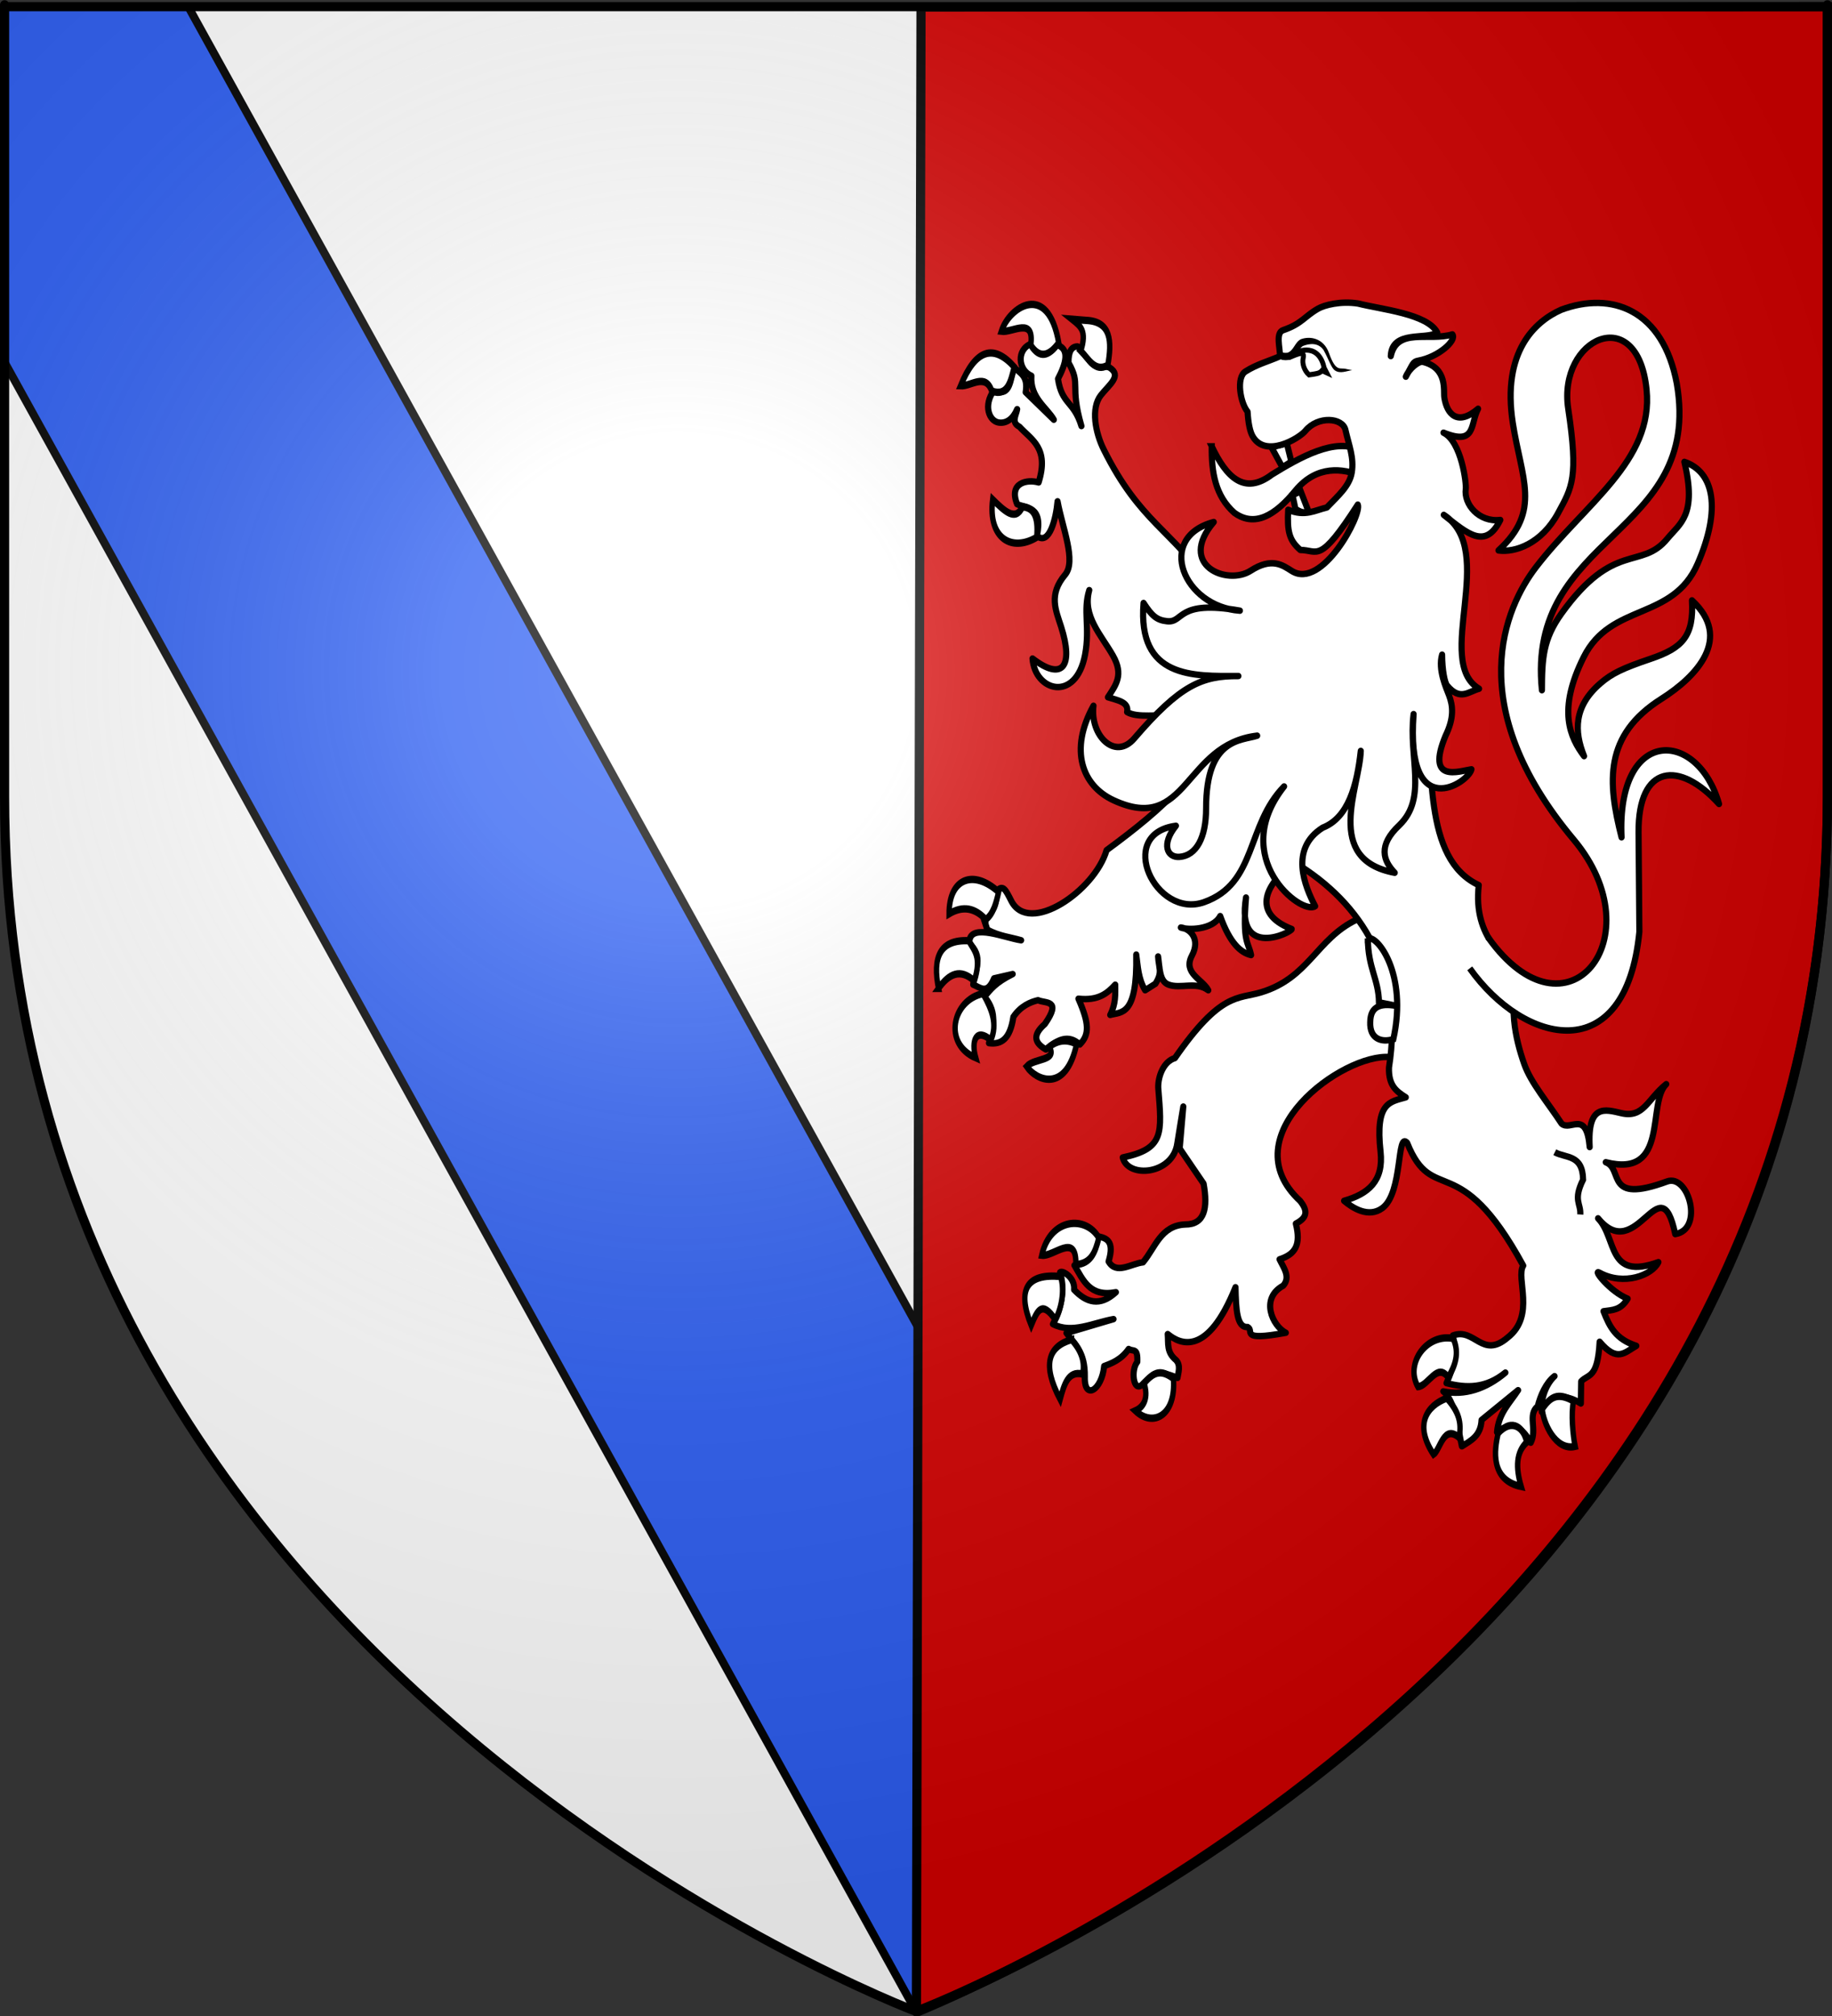
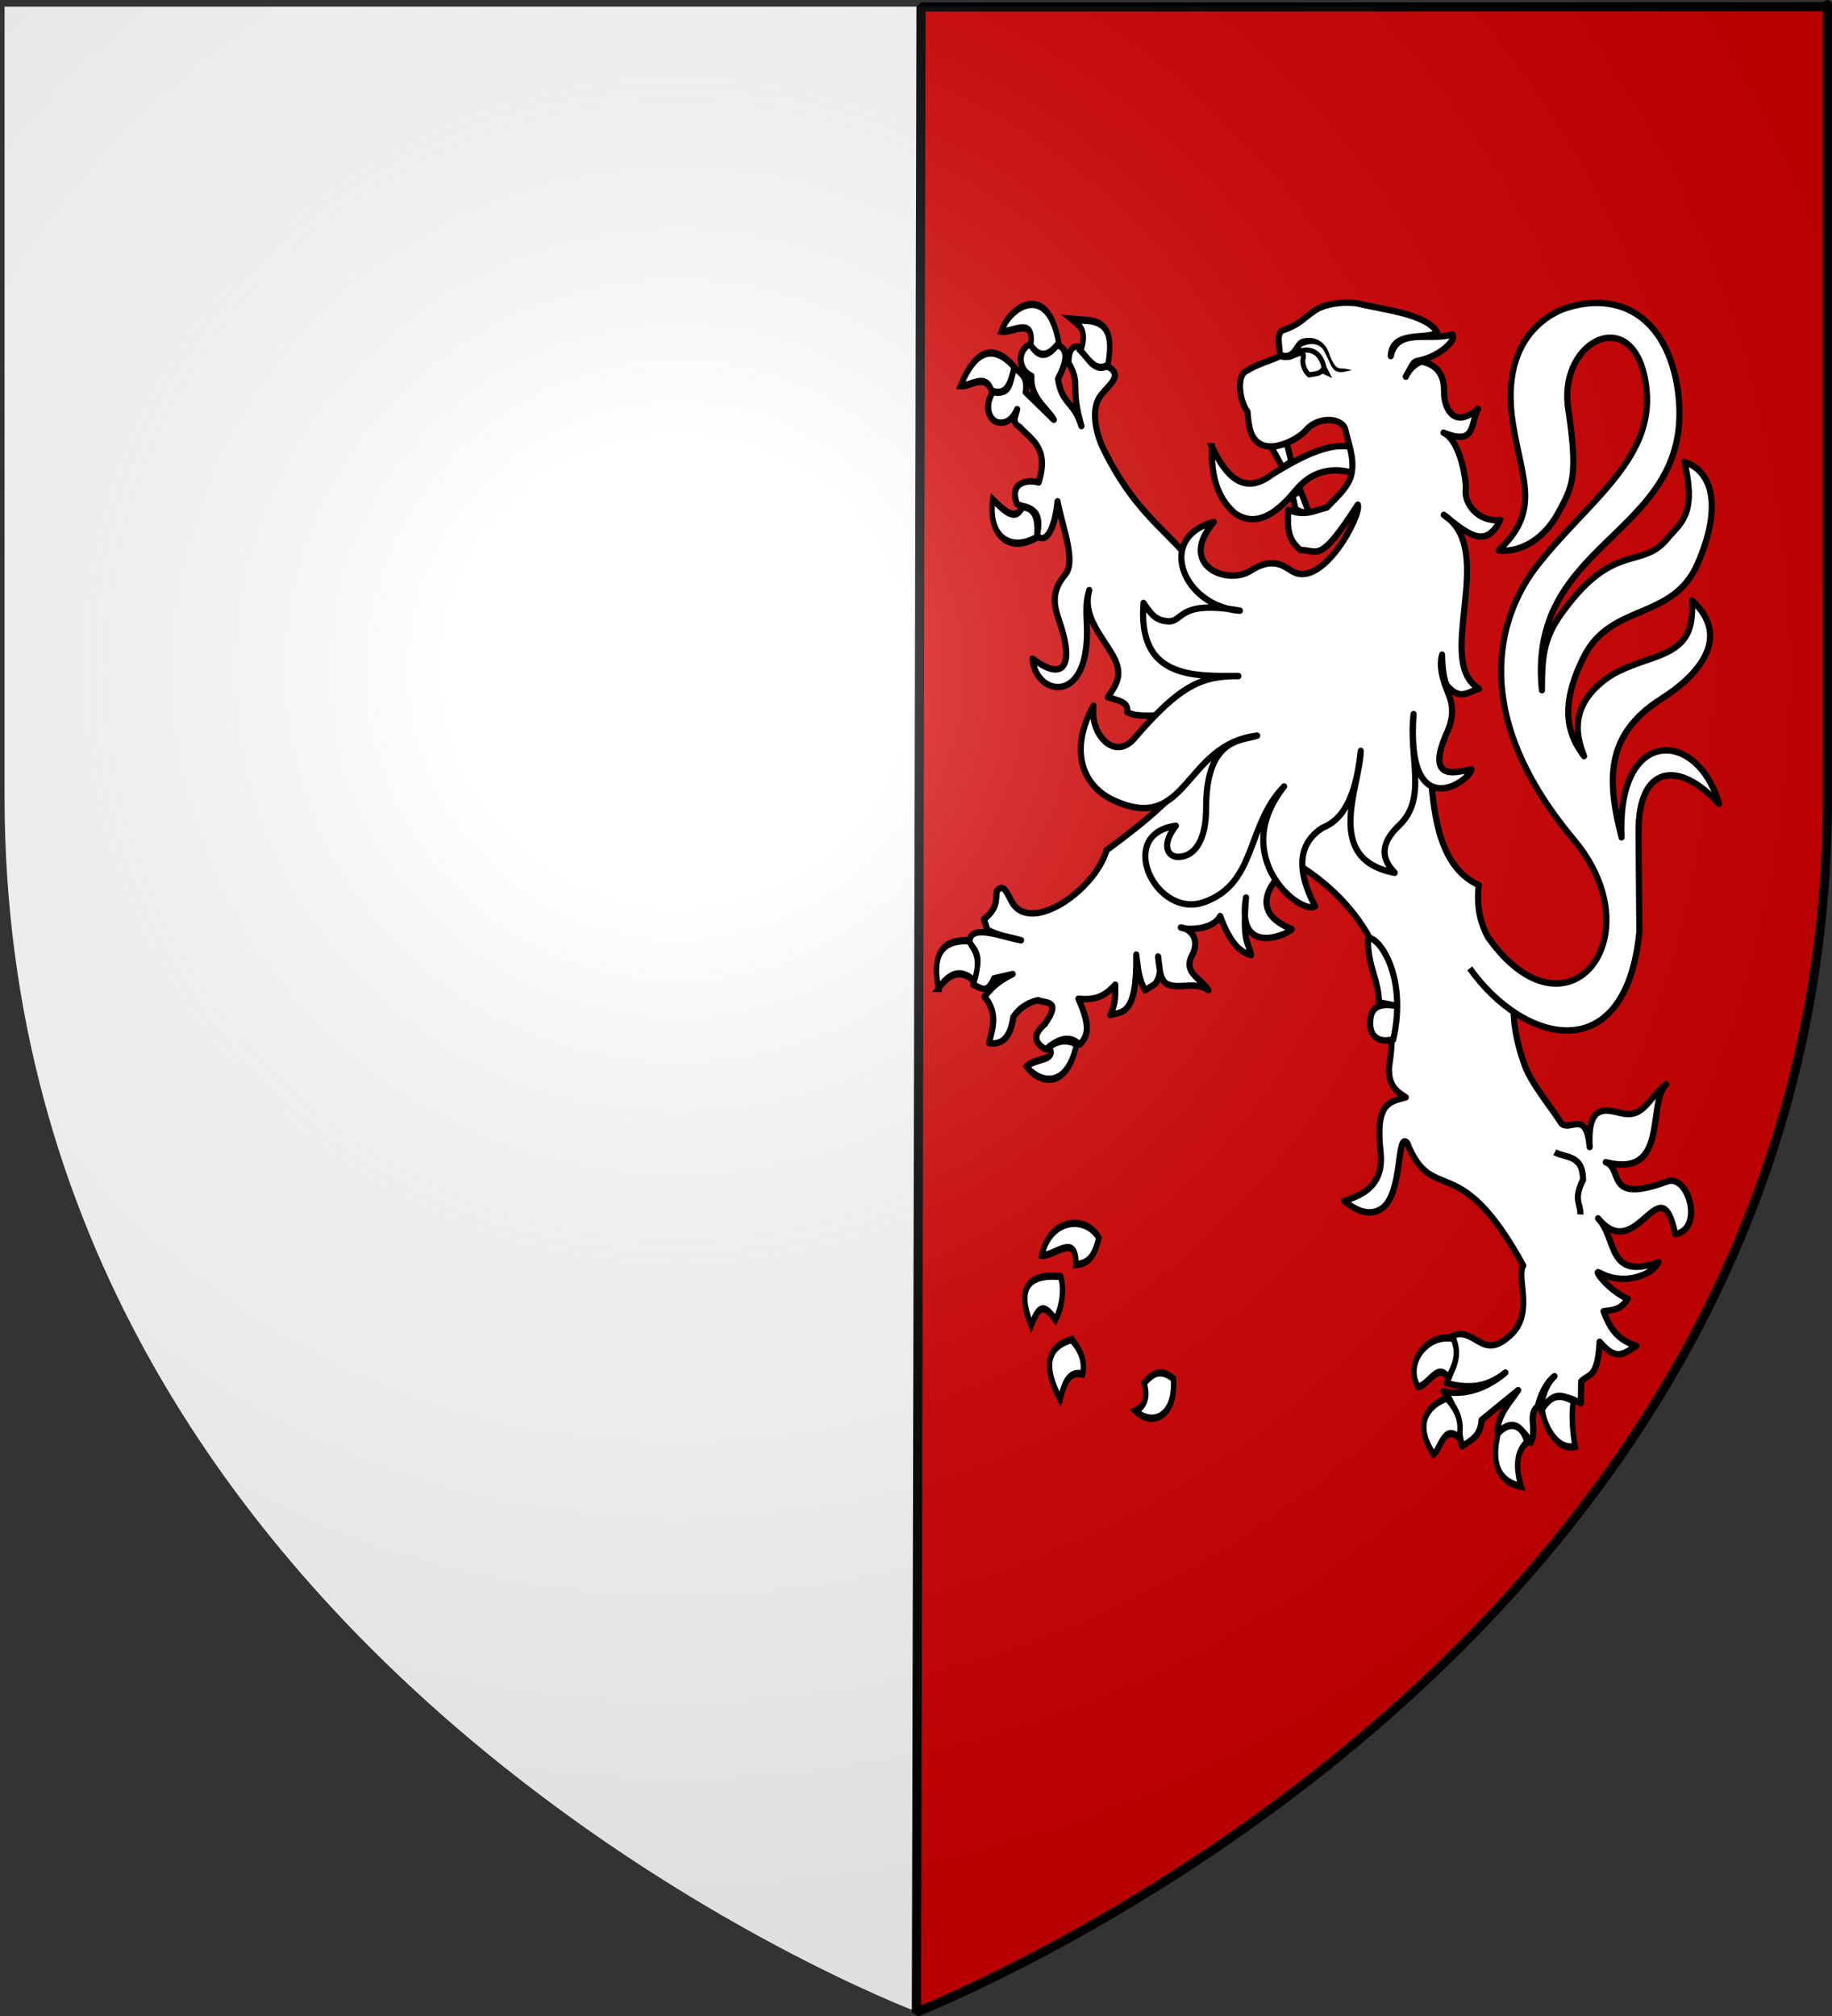
<svg xmlns="http://www.w3.org/2000/svg" xmlns:ns1="http://sodipodi.sourceforge.net/DTD/sodipodi-0.dtd" xmlns:ns2="http://www.inkscape.org/namespaces/inkscape" xmlns:xlink="http://www.w3.org/1999/xlink" version="1.0" width="600" height="660" id="svg2" ns1:docname="Arms of Gaillard II de Durfort.svg" ns2:version="0.92.2 (5c3e80d, 2017-08-06)">
  <rect width="100%" height="100%" fill="#333333" stroke="none" />
  <ns1:namedview pagecolor="#ffffff" bordercolor="#666666" borderopacity="1" objecttolerance="10" gridtolerance="10" guidetolerance="10" ns2:pageopacity="0" ns2:pageshadow="2" ns2:window-width="1280" ns2:window-height="961" id="namedview11500" showgrid="false" ns2:zoom="1.1575758" ns2:cx="300" ns2:cy="330" ns2:window-x="-8" ns2:window-y="-8" ns2:window-maximized="1" ns2:current-layer="svg2" />
  <defs id="defs6">
    <linearGradient id="linearGradient2893">
      <stop style="stop-color:#ffffff;stop-opacity:0.314" offset="0" id="stop2895" />
      <stop style="stop-color:#ffffff;stop-opacity:0.251" offset="0.19" id="stop2897" />
      <stop style="stop-color:#6b6b6b;stop-opacity:0.125" offset="0.6" id="stop2901" />
      <stop style="stop-color:#000000;stop-opacity:0.125" offset="1" id="stop2899" />
    </linearGradient>
    <radialGradient cx="221.445" cy="226.331" r="300" fx="221.445" fy="226.331" id="radialGradient3163" xlink:href="#linearGradient2893" gradientUnits="userSpaceOnUse" gradientTransform="matrix(1.353,0,0,1.349,-77.629,-85.747)" />
  </defs>
  <g style="display:inline" id="layer3">
    <path d="m 300,658.5 c 0,0 298.5,-112.32 298.5,-397.772 0,-285.452 0,-258.552 0,-258.552 H 1.5 V 260.728 C 1.5,546.18 300,658.5 300,658.5 Z" style="fill:#ffffff;fill-opacity:1;fill-rule:evenodd;stroke:none;stroke-width:1px;stroke-linecap:butt;stroke-linejoin:miter;stroke-opacity:1" id="path2855" ns2:connector-curvature="0" />
-     <path d="M 1.542,118.669 300,658.5 c 20.457,-33.204 40.483,-73.968 56.568,-122.897 L 61.719,2.301 H 1.542 Z" style="opacity:1;fill:#2b5df2;fill-opacity:1;fill-rule:evenodd;stroke:#000000;stroke-width:2.633;stroke-linecap:butt;stroke-linejoin:miter;stroke-miterlimit:4;stroke-dasharray:none;stroke-opacity:1" id="path1970" ns2:connector-curvature="0" />
    <path d="m 300.135,658.782 c 33.867,-13.998 298.365,-130.937 298.365,-398.054 0,-285.452 0,-258.552 0,-258.552 l -296.855,0.13 z" style="display:inline;fill:#d40000;fill-opacity:1;fill-rule:evenodd;stroke:#000000;stroke-width:3;stroke-linecap:butt;stroke-linejoin:bevel;stroke-miterlimit:4;stroke-dasharray:none;stroke-opacity:1" id="path2225" ns2:connector-curvature="0" />
  </g>
  <g id="layer4" />
  <g id="layer2">
    <path d="m 300,658.5 c 0,0 298.5,-112.32 298.5,-397.772 0,-285.452 0,-258.552 0,-258.552 H 1.5 V 260.728 C 1.5,546.18 300,658.5 300,658.5 Z" style="opacity:1;fill:url(#radialGradient3163);fill-opacity:1;fill-rule:evenodd;stroke:none;stroke-width:1px;stroke-linecap:butt;stroke-linejoin:miter;stroke-opacity:1" id="path2875" ns2:connector-curvature="0" />
  </g>
  <g id="layer1">
-     <path d="M 300,658.5 C 300,658.5 1.5,546.18 1.5,260.728 C 1.5,-24.723 1.5,2.176 1.5,2.176 L 598.5,2.176 L 598.5,260.728 C 598.5,546.18 300,658.5 300,658.5 z " style="opacity:1;fill:none;fill-opacity:1;fill-rule:evenodd;stroke:#000000;stroke-width:3;stroke-linecap:butt;stroke-linejoin:miter;stroke-miterlimit:4;stroke-dasharray:none;stroke-opacity:1" id="path1411" />
-   </g>
+     </g>
  <g id="g14147" transform="matrix(0.952,0,0,0.998,20.475,26.903)" style="fill:#ffffff;fill-opacity:1">
    <path ns2:connector-curvature="0" style="display:inline;fill:#ffffff;fill-opacity:1;stroke:#000000;stroke-width:2.113;stroke-miterlimit:4;stroke-dasharray:none;stroke-opacity:1" d="m 395.36,119.464 c -0.127,8.43 1.205,16.239 7.793,21.811 6.907,4.764 13.949,0.997 21.037,-7.34 7.492,-8.575 16.503,-7.07 22.194,-4.944 0.937,-3.965 -0.213,-5.576 0.042,-8.231 -8.506,-4.375 -20.892,2.415 -30.32,7.926 -9.44,6.826 -15.626,1.106 -20.747,-9.222 z" id="path5515" ns1:nodetypes="ccccccc" />
-     <path ns2:connector-curvature="0" ns1:nodetypes="cscccsccccccccccccccccccccccccccccccccc" id="path5517" d="m 445.218,274.712 c -13.908,6.357 -16.362,19.112 -32.913,23.856 -8.007,2.295 -13.834,-0.153 -29.621,21.569 -3.977,1.117 -5.87,6.198 -5.724,9.771 1.261,15.022 2.108,19.953 -12.22,22.826 1.746,6.931 17.23,5.713 18.762,-4.581 0.24,-1.609 2.077,-12.119 2.077,-12.119 l -1.255,13.753 8.233,11.527 c 1.497,7.951 0.441,13.431 -6.308,13.399 -8.446,0.326 -10.31,7.624 -14.536,12.418 -4.058,0.411 -9.215,4.156 -11.839,-0.277 2.177,-6.862 -0.889,-7.659 -3.52,-8.22 -0.784,4.159 -3.83,7.164 -8.228,9.477 3.002,4.855 5.281,10.499 14.262,8.823 -5.522,4.843 -10.198,3.404 -14.385,-0.815 0.398,-4.055 -4.03,-6.446 -4.814,-5.721 1.897,6.385 0.258,11.833 -2.468,16.993 6.548,3.271 13.828,-0.437 20.845,-1.634 l -16.182,4.575 c 2.779,3.718 6.447,6.025 6.308,14.379 -0.222,7.869 5.877,4.376 6.654,-3.55 2.447,-0.851 5.829,-2.028 8.431,-5.6 1.664,0.997 3.156,-0.604 2.971,4.248 -2.297,2.614 -1.348,10.148 1.696,7.433 4.64,-4.768 6.98,-4.179 12.134,-2.204 0.266,-1.743 1.205,-4.101 -0.508,-5.844 -3.341,-2.659 -2.559,-5.272 -2.854,-8.535 4.205,3.33 13.649,7.629 23.313,-15.359 0.185,7.272 0.449,13.312 4.147,13.049 2.586,1.205 -3.259,4.765 13.166,1.888 -4.6,-2.239 -8.959,-11.275 -0.862,-15.469 2.543,-2.873 0.147,-5.746 -1.295,-8.619 5.499,-1.69 7.416,-4.803 5.602,-11.72 3.619,-1.801 4.445,-3.891 1.488,-7.433 -24.255,-21.412 14.728,-48.586 30.962,-47.186 l 13.714,-10.457 -8.777,-35.621 z" style="display:inline;fill:#ffffff;fill-opacity:1;stroke:#000000;stroke-width:2.113;stroke-linejoin:round;stroke-miterlimit:4;stroke-dasharray:none;stroke-opacity:1" />
    <path ns2:connector-curvature="0" ns1:nodetypes="ccccccsccccccsscscscccccscccccccccccccccccccccccscsccccccccscscccccccccccccccccccccscccscccccsccccsscccccccc" id="path5519" d="m 333.292,85.779 c -5.205,1.922 -4.551,8.717 0.027,10.536 -0.53,7.256 5.44,10.502 7.719,14.41 l -9.689,-9.001 c 0.926,-5.34 -1.879,-6.241 -3.885,-8.087 -1.585,3.546 -1.126,10.042 -6.979,7.372 -3.9,5.13 -1.61,10.141 1.535,10.63 2.723,0.423 5.046,-1.244 6.403,-4.372 -0.345,2.028 -2.194,4.311 0.791,5.772 4.155,4.336 10.28,6.917 6.595,18.259 -3.894,-1.083 -10.407,0.043 -7.387,7.144 3.04,1.321 9.016,0.519 6.787,10.401 4.278,3.383 6.607,-5.793 7.108,-11.352 1.678,8.718 6.514,19.642 2.605,24.068 -5.81,6.578 -3.179,11.687 -1.367,17.116 4.313,12.926 0.533,18.008 -9.854,10.391 0.811,10.779 14.94,14.546 18.071,-1.227 1.78,-8.97 -0.794,-14.425 1.454,-21.213 -2.433,8.513 4.143,14.706 8.171,21.507 3.75,6.331 0.994,9.575 -1.751,13.63 3.225,1.006 7.308,1.506 6.595,4.858 3.624,2.087 11.25,0.583 14.915,1.355 l 2.909,23.568 c -5.752,6.432 -15.338,13.714 -24.881,20.396 -4.082,13.35 -26.654,28.055 -32.775,16.64 -1.939,-3.617 -2.866,-5.543 -4.968,-3.267 -0.469,2.946 0.387,5.732 -4.461,9.258 l 1.175,3.458 c 4.308,2.177 7.782,2.373 11.631,3.458 -5.615,-0.793 -16.908,-5.517 -17.753,-0.012 l -0.474,0.698 c 5.735,4.622 2.141,9.266 1.751,13.887 2.392,0.84 4.779,3.47 7.171,-2.086 l 6.403,-1.4 c -6.089,2.89 -7.59,5.101 -9.713,7.401 4.768,5.506 2.758,10.346 1.559,15.259 4.2,0.52 7.241,-1.256 8.391,-8.61 2.521,-3.599 5.971,-4.932 8.493,-5.478 2.614,1.142 8.237,-0.267 2.326,7.83 -4.601,3.83 -3.251,6.354 0.384,8.344 3.879,-3.227 7.753,-5.122 11.631,-1.629 3.432,-3.288 3.226,-6.984 -0.461,-15.03 6.823,0.705 9.886,-1.695 12.668,-4.601 -0.006,3.141 0.269,6.182 -1.727,9.916 3.872,-1.061 9.335,0.519 8.952,-19.797 0.595,3.903 0.634,7.807 3.063,11.71 l 3.538,-2.141 c 2.577,-3.928 1.105,-5.017 0.923,-8.946 0.563,3.645 0.421,8.062 3.501,9.211 4.152,1.549 9.568,-1.16 13.766,1.876 -1.974,-3.618 -8.83,-5.585 -5.635,-11.353 2.995,-5.409 -0.538,-8.869 -3.81,-9.228 2.25,0.866 10.959,0.881 13.54,-3.753 3.426,9.13 7.204,12.032 10.63,12.791 -0.962,-4.515 -3.02,-3.9 -1.75,-18.872 -3.545,20.624 15.916,11.29 15.732,10.328 -14.481,-5.331 -8.537,-15.419 1.007,-21.803 23.368,13.418 37.669,35.603 32.448,67.237 -0.215,6.1 2.784,7.924 5.78,9.773 -5.336,1.52 -10.59,1.437 -8.682,17.831 1.122,9.637 -4.276,13.875 -12.543,16.116 2.878,2.333 8.408,5.729 13.149,2.403 7.182,-5.039 4.861,-25.444 8.555,-21.405 8.849,21.039 17.669,1.307 39.937,40.262 -2.697,4.044 4.385,16.391 -5.378,23.603 -8.758,7.172 -11.312,-3.366 -18.826,-0.686 0.999,5.948 0.444,10.118 -2.206,15.631 6.759,1.654 13.507,1.806 20.265,-3.458 -6.637,5.361 -14.158,7.646 -21.368,6.172 4.015,2.943 4.998,11.921 6.403,18.002 3.094,-1.874 6.492,-3.392 6.763,-8.63 l 12.567,-9.773 c -2.853,4.228 -6.75,7.565 -7.243,13.802 5.022,-3.835 8.662,-1.746 11.583,3.429 2.332,-4.323 -1.206,-9.183 2.423,-11.962 0.877,-3.408 2.804,-7.711 5.779,-9.87 -3.418,3.067 -4.852,8.407 -4.397,11.742 -0.395,-1.609 4.593,-8.182 13.445,-2.776 l 0.113,-7.251 c 2.437,-2.519 5.661,-0.725 6.355,-13.002 6.034,6.842 8.592,3.528 12.615,1.343 -7.04,-2.174 -9.178,-6.183 -11.293,-11.344 3.127,-0.437 5.901,-0.296 8.316,-4.125 -6.066,-2.31 -12.251,-9.875 -9.71,-8.534 8.348,4.404 18.194,0.826 20.289,-3.458 -17.795,6.145 -14.114,-7.746 -20.769,-14.373 13.455,15.653 21.389,-18.301 26.548,5.172 9.943,-1.498 4.635,-19.873 -2.806,-17.259 -21.644,7.603 -14.854,-4.097 -21.092,-6.315 22.004,5.366 14.069,-19.407 20.817,-25.613 -6.464,4.904 -7.731,11.281 -15.553,9.497 -5.3,-1.151 -11.633,-3.252 -10.792,11.144 -1.151,-12.443 -6.581,-5.062 -9.665,-7.687 -4.705,-6.851 -10.576,-13.393 -12.845,-19.527 -3.134,-8.468 -5.691,-19.663 -1.455,-30.466 -4.47,-3.756 -16.302,-10.879 -14.19,-28.245 -19.417,-8.65 -15.641,-38.927 -18.024,-63.837 L 394.471,164.903 c -12.642,-17.989 -23.763,-20.411 -36.285,-44.435 -2.865,-5.497 -4.501,-13.519 -0.956,-17.792 2.916,-3.514 7.32,-6.343 3.018,-9.039 -2.782,-1.194 -5.564,1.679 -8.346,-4.858 l -2.71,-2.086 c -2.028,-0.004 -3.158,1.623 -3.118,5.315 4.466,7.439 0.296,6.977 4.461,20.803 -2.64,-8.288 -6.747,-7.026 -8.067,-15.488 2.606,-4.774 4.544,-10.17 -1.046,-11.316 -4.12,5.362 -6.005,2.135 -8.13,-0.229 z" style="display:inline;fill:#ffffff;fill-opacity:1;stroke:#000000;stroke-width:2.113;stroke-linejoin:round;stroke-miterlimit:4;stroke-dasharray:none;stroke-opacity:1" />
    <path ns2:connector-curvature="0" ns1:nodetypes="cssssscscccsscsscsscsccscc" id="path5521" d="m 490.458,280.563 c 26.935,36.184 57.71,0.097 29.43,-32.093 -38.773,-44.134 -23.457,-76.379 -12.99,-89.366 16.817,-20.866 40.535,-34.879 38.058,-58.235 -3.08,-29.041 -30.595,-16.858 -26.966,6.213 3.572,22.705 1.343,25.788 -3.481,34.276 -5.713,10.051 -14.771,13.009 -20.508,12.246 14.919,-13.055 7.871,-23.57 4.925,-41.851 -3.763,-23.354 7.615,-33.246 16.609,-37.08 17.422,-6.237 35.044,-0.011 39.808,24.167 9.102,50.355 -51.994,49.161 -46.393,100.616 0.04,-10.494 0.407,-16.77 6.747,-25.18 18.087,-23.991 27.385,-14.102 36.382,-24.507 4.399,-5.088 10.273,-7.722 5.875,-25.211 10.276,3.269 12.708,15.546 4.559,33.425 -8.568,18.797 -29.771,12.683 -39.176,30.579 -9.217,17.536 -4.64,26.484 0.113,32.518 -3.411,-8.141 -3.612,-16.306 5.665,-23.919 3.894,-3.195 7.523,-4.87 17.276,-8.024 10.988,-3.553 14.867,-7.459 14.175,-19.147 14.027,12.349 1.706,24.932 -10.531,32.317 -19.763,11.927 -18.53,27.278 -13.693,45.41 -1.731,-36.356 26.141,-35.651 33.542,-10.934 -13.562,-14.37 -27.886,-13.063 -27.692,9.342 l 0.282,32.596 c -4.679,45.265 -39.743,37.001 -58.353,11.978" style="display:inline;fill:#ffffff;fill-opacity:1;stroke:#000000;stroke-width:2.113;stroke-linejoin:round;stroke-miterlimit:4;stroke-dasharray:none;stroke-opacity:1" />
    <path ns2:connector-curvature="0" ns1:nodetypes="cccccc" id="path5523" d="m 449.058,280.877 c 0.093,9.909 3.658,13.143 3.84,20.96 l 6.956,1.352 c -5.711,-1.158 -9.929,-0.554 -9.973,5.184 -0.217,5.425 3.842,6.759 7.954,5.556 5.018,-21.555 -5.665,-34.317 -8.777,-33.051 z" style="display:inline;fill:#ffffff;fill-opacity:1;stroke:#000000;stroke-width:2.113;stroke-miterlimit:4;stroke-dasharray:none;stroke-opacity:1" />
    <path ns2:connector-curvature="0" ns1:nodetypes="ccc" id="path5525" d="m 513.375,351.019 c 3.813,2.012 9.583,0.633 9.737,8.987 -3.522,6.865 -0.727,7.708 -0.96,11.438" style="display:inline;opacity:0.98;fill:#ffffff;fill-opacity:1;stroke:#000000;stroke-width:2.113;stroke-miterlimit:4;stroke-dasharray:none;stroke-opacity:1" />
    <g transform="matrix(0.617,0,0,0.804,-175.741,-0.836)" id="g5527" style="display:inline;fill:#ffffff;fill-opacity:1">
      <path ns2:connector-curvature="0" style="fill:#ffffff;fill-opacity:1;stroke:#000000;stroke-width:3;stroke-miterlimit:4;stroke-dasharray:none;stroke-opacity:1" d="m 828.018,186.74 c -13.821,6.043 -27.245,0.561 -24.556,-15.454 6.568,4.735 12.686,9.137 16.626,3.044 5.688,0.234 9.047,3.454 7.929,12.41 z" id="path5529" ns1:nodetypes="cccc" />
      <path ns2:connector-curvature="0" style="fill:#ffffff;fill-opacity:1;stroke:#000000;stroke-width:3;stroke-miterlimit:4;stroke-dasharray:none;stroke-opacity:1" d="m 802.951,127.031 c -3.538,-7.427 -11.438,-1.875 -17.394,-2.107 8.263,-14.803 18.254,-17.275 29.928,-7.727 -2.034,6.026 -3.863,12.314 -12.534,9.834 z" id="path5531" ns1:nodetypes="cccc" />
      <path ns2:connector-curvature="0" style="fill:#ffffff;fill-opacity:1;stroke:#000000;stroke-width:3;stroke-miterlimit:4;stroke-dasharray:none;stroke-opacity:1" d="m 808.322,102.68 c 6.403,0.636 18.509,-6.186 16.371,5.62 4.844,5.576 10.078,4.721 15.603,-0.937 -6.061,-25.406 -27.664,-14.525 -31.974,-4.683 z" id="path5533" ns1:nodetypes="cccc" />
      <path ns2:connector-curvature="0" style="fill:#ffffff;fill-opacity:1;stroke:#000000;stroke-width:3;stroke-miterlimit:4;stroke-dasharray:none;stroke-opacity:1" d="m 852.574,110.641 c 3.55,-8.068 -0.098,-10.078 -4.86,-12.878 l 7.93,0.468 c 13.867,0.447 14.36,8.546 12.022,18.264 -7.023,3.064 -10.621,-2.492 -15.092,-5.854 z" id="path5535" ns1:nodetypes="ccccc" />
    </g>
    <g transform="matrix(0.617,0,0,0.804,-175.741,-0.836)" id="g5537" style="display:inline;fill:#ffffff;fill-opacity:1">
-       <path ns2:connector-curvature="0" style="fill:#ffffff;fill-opacity:1;stroke:#000000;stroke-width:3;stroke-miterlimit:4;stroke-dasharray:none;stroke-opacity:1" d="m 799.626,342.685 c -5.852,-4.625 -12.566,-5.83 -20.463,-2.342 -0.057,-14.538 13.622,-18.222 27.625,-8.898 -1.412,4.639 -3.066,9.057 -7.162,11.239 z" id="path5539" ns1:nodetypes="cccc" />
      <path ns2:connector-curvature="0" style="fill:#ffffff;fill-opacity:1;stroke:#000000;stroke-width:3;stroke-miterlimit:4;stroke-dasharray:none;stroke-opacity:1" d="m 773.279,370.783 c -3.418,-12.474 0.548,-20.053 16.882,-19.435 2.937,3.871 7.292,6.562 3.069,16.391 -7.789,-5.239 -14.203,-2.924 -19.952,3.044 z" id="path5541" ns1:nodetypes="cccc" />
-       <path ns2:connector-curvature="0" style="fill:#ffffff;fill-opacity:1;stroke:#000000;stroke-width:3;stroke-miterlimit:4;stroke-dasharray:none;stroke-opacity:1" d="m 798.091,372.89 c 4.945,6.322 8.192,12.644 4.349,18.966 -8.001,-5.031 -11.16,0.056 -8.441,7.259 -18.46,-5.811 -12.894,-23.613 4.093,-26.225 z" id="path5543" ns1:nodetypes="cccc" />
      <path ns2:connector-curvature="0" style="fill:#ffffff;fill-opacity:1;stroke:#000000;stroke-width:3;stroke-miterlimit:4;stroke-dasharray:none;stroke-opacity:1" d="m 834.925,394.666 c 5.494,-3.164 10.533,-2.989 15.347,-1.171 -5.979,20.376 -22.706,14.735 -27.881,9.132 4.344,-3.472 17.501,-2.216 12.534,-7.961 z" id="path5545" ns1:nodetypes="cccc" />
    </g>
    <g transform="matrix(0.617,0,0,0.804,-175.741,-0.836)" id="g5547" style="display:inline;fill:#ffffff;fill-opacity:1">
      <path ns2:connector-curvature="0" style="fill:#ffffff;fill-opacity:1;stroke:#000000;stroke-width:3;stroke-linejoin:miter;stroke-miterlimit:4;stroke-dasharray:none;stroke-opacity:1" d="m 862.664,472.577 c -7.189,-9.211 -27.083,-8.293 -31.832,7.086 6.816,0.679 19.456,-9.608 19.006,3.82 8.305,-0.468 10.708,-4.693 12.826,-10.906 z" id="path5549" ns1:nodetypes="cccc" />
      <path ns2:connector-curvature="0" style="fill:#ffffff;fill-opacity:1;stroke:#000000;stroke-width:3;stroke-miterlimit:4;stroke-dasharray:none;stroke-opacity:1" d="m 838.453,505.987 c -7.479,-8.031 -10.061,-3.885 -13.504,2.243 -8.187,-14.961 -2.041,-21.174 16.371,-19.903 2.196,4.713 1.024,12.246 -2.866,17.66 z" id="path5551" ns1:nodetypes="cccc" />
      <path ns2:connector-curvature="0" style="fill:#ffffff;fill-opacity:1;stroke:#000000;stroke-width:3;stroke-miterlimit:4;stroke-dasharray:none;stroke-opacity:1" d="m 847.459,514.084 c -13.091,2.806 -16.482,10.313 -6.395,24.352 2.187,-5.864 4.357,-11.75 12.534,-10.303 1.483,-4.79 -0.707,-9.68 -6.139,-14.049 z" id="path5553" ns1:nodetypes="cccc" />
      <path ns2:connector-curvature="0" style="fill:#ffffff;fill-opacity:1;stroke:#000000;stroke-width:3;stroke-miterlimit:4;stroke-dasharray:none;stroke-opacity:1" d="m 887.874,531.879 c 2.561,5.973 -0.09,9.656 -4.86,11.239 9.902,6.854 22.754,1.965 21.231,-13.112 -7.109,-4.021 -11.075,-2.607 -16.371,1.873 z" id="path5555" ns1:nodetypes="cccc" />
    </g>
    <g transform="matrix(0.617,0,0,0.804,-175.741,-0.836)" id="g5557" style="display:inline;fill:#ffffff;fill-opacity:1">
      <path ns2:connector-curvature="0" style="fill:#ffffff;fill-opacity:1;stroke:#000000;stroke-width:3;stroke-miterlimit:4;stroke-dasharray:none;stroke-opacity:1" d="m 1060.277,513.615 c 3.647,6.117 0.999,11.122 -2.814,15.922 -6.093,-6.431 -11.189,3.576 -16.882,3.746 -7.365,-9.437 4.844,-21.822 19.696,-19.669 z" id="path5559" ns1:nodetypes="cccc" />
      <path ns2:connector-curvature="0" style="fill:#ffffff;fill-opacity:1;stroke:#000000;stroke-width:3;stroke-miterlimit:4;stroke-dasharray:none;stroke-opacity:1" d="m 1063.602,554.123 c 0.897,-4.801 1.242,-9.466 -6.906,-16.156 -11.329,3.055 -18.268,10.955 -7.418,22.947 3.764,-1.828 5.655,-12.549 14.324,-6.79 z" id="path5561" ns1:nodetypes="cccc" />
      <path ns2:connector-curvature="0" style="fill:#ffffff;fill-opacity:1;stroke:#000000;stroke-width:3;stroke-miterlimit:4;stroke-dasharray:none;stroke-opacity:1" d="m 1085.345,552.25 c 7.949,-6.469 14.594,-1.902 15.859,3.746 -5.95,4.148 -6.171,10.254 -3.069,18.03 -17.189,-2.61 -15.062,-14.877 -12.79,-21.776 z" id="path5563" ns1:nodetypes="cccc" />
      <path ns2:connector-curvature="0" style="fill:#ffffff;fill-opacity:1;stroke:#000000;stroke-width:3;stroke-miterlimit:4;stroke-dasharray:none;stroke-opacity:1" d="m 1127.295,539.138 c -1.437,5.246 -0.348,13.895 0.941,18.517 -11.056,1.957 -17.877,-9.844 -18.335,-15.239 4.608,-5.117 8.694,-6.9 17.394,-3.278 z" id="path5565" ns1:nodetypes="cccc" />
    </g>
    <path ns2:connector-curvature="0" ns1:nodetypes="ccccc" style="display:inline;fill:#ffffff;fill-opacity:1;stroke:#000000;stroke-width:2.113;stroke-miterlimit:4;stroke-dasharray:none;stroke-opacity:1" d="m 428.868,141.331 -2.9,-7.124 -2.824,1.271 1.021,4.54 c 2.643,1.486 2.466,0.883 4.703,1.312 z" id="path5567" />
    <path ns2:connector-curvature="0" ns1:nodetypes="ccccc" id="path5569" d="m 415.872,119.702 5.312,-1.258 1.561,6.045 -3.075,1.835 z" style="display:inline;fill:#ffffff;fill-opacity:1;stroke:#000000;stroke-width:2.113;stroke-miterlimit:4;stroke-dasharray:none;stroke-opacity:1" />
    <path ns2:connector-curvature="0" ns1:nodetypes="csscscssccccscssccscccscscccccccccscsscscsccsccssccccss" id="path5571" d="m 441.366,114.091 c -0.948,-4.038 -9.423,-4.734 -13.777,0.27 -2.186,2.513 -13.78,9.142 -18.169,1.763 -0.918,-1.544 -1.493,-4.254 -1.733,-8.03 -2.482,-2.855 -4.024,-11.205 -0.713,-13.202 3.927,-2.369 7.92,-3.33 11.88,-4.996 -0.032,-2.857 -1.541,-7.691 1.034,-8.534 6.508,-2.131 7.353,-4.527 12.068,-7.077 2.234,-1.209 7.758,-2.55 13.71,-1.688 7.991,1.951 23.84,3.35 27.281,9.531 -3.777,2.509 -15.641,-0.915 -15.99,7.722 2.172,-9.491 13.158,-4.767 21.188,-7.109 1.604,1.917 -4.705,7.396 -11.728,8.634 -1.9,0.335 -1.762,0.953 -4.292,5.235 1.133,-2.66 4.465,-5.2 5.883,-4.869 8.574,2.003 7.013,9.528 7.366,11.717 0.875,5.427 4.537,9.48 11.621,3.68 -2.777,4.906 -0.56,12.258 -11.911,7.84 6.224,2.895 7.914,16.845 7.673,18.433 -0.755,4.967 4.49,11.05 11.88,10.2 -5.059,9.706 -11.066,4.704 -19.451,-1.664 18.813,11.658 -3.63,48.108 12.145,57.025 -3.582,0.891 -6.523,4.143 -11.019,-1.063 -0.814,-0.943 -1.679,-5.023 -1.703,-10.119 -1.513,4.92 1.421,10.94 2.369,13.333 1.361,3.434 1.829,7.37 -1.178,13.253 -6.873,15.772 4.607,11.63 8.91,11.032 -0.915,4.359 -22.707,18.199 -19.916,-18.11 -1.822,14.292 4.889,27.42 -4.888,36.427 -7.464,6.691 -5.559,11.652 -1.597,15.62 -24.642,-4.366 -12.031,-28.076 -11.68,-39.975 -1.326,11.38 -4.291,21.911 -13.103,25.187 -11.518,6.954 -6.19,19.165 -2.593,25.754 -4.727,3.156 -29.939,-15.933 -10.685,-39.284 -13.144,12.843 -9.287,31.831 -27.545,37.969 -16.638,5.593 -30.591,-22.41 -9.666,-25.063 -5.115,6.062 -3.061,10.499 1.223,10.2 5.789,-0.404 9.179,-6.275 9.165,-15.988 -0.035,-23.227 12.252,-22.07 17.564,-23.77 -25.321,2.838 -23.759,32.513 -49.404,21.186 -10.812,-4.775 -15.356,-16.476 -6.913,-30.997 -1.266,9.628 7.363,18.134 14.035,10.709 15.777,-17.558 23.33,-20.534 35.817,-20.465 -15.638,0.086 -34.725,0.767 -32.624,-23.964 2.821,4.156 4.471,5.648 8.139,5.992 5.867,0.55 3.045,-7.149 25.008,-3.468 -19.397,-1.263 -29.18,-23.938 -8.997,-29.076 -12.675,14.245 4.7,20.889 12.655,15.988 7.344,-4.524 11.066,-1.815 14.186,0.062 10.451,6.288 24.233,-18.548 22.715,-21.763 -13.356,19.821 -13.627,14.869 -19.762,14.876 -3.924,-3.241 -4.553,-6.143 -4.186,-13.185 5.778,2.347 9.348,0.126 13.316,-0.762 3.67,-3.719 7.769,-6.945 8.549,-11.393 0.869,-4.958 -0.967,-8.932 -2.162,-14.025 z" style="display:inline;fill:#ffffff;fill-opacity:1;stroke:#000000;stroke-width:2.113;stroke-linejoin:round;stroke-miterlimit:4;stroke-dasharray:none;stroke-opacity:1" />
    <path ns2:connector-curvature="0" ns1:nodetypes="ccccccscc" id="path5573" style="display:inline;fill:#ffffff;fill-opacity:1;stroke:#000000;stroke-width:1.69" d="m 421.767,90.258 c 4.377,-3.329 10.567,-3.971 12.279,3.482 l 0.845,1.561 -1.581,-0.69 c -0.86,0.98 -2.087,1.01 -3.193,1.214 l -1.289,0.176 c -1.658,-1.397 -2.467,-3.767 -1.994,-5.566 0.818,-3.116 -3.795,-0.226 -5.066,-0.176 z" />
    <path ns2:connector-curvature="0" ns1:nodetypes="cccccccsccsc" id="path5579" d="m 425.987,84.336 c -2.093,1.033 -2.407,3.755 -4.591,4.419 -0.941,0.133 -1.794,-0.1 -1.794,-0.1 l -0.367,2.36 c 0,0 1.083,0.306 2.354,0.126 2.574,0.032 3.158,-3.237 5.074,-4.57 2.386,-0.93 5.347,-1.17 7.176,1.306 1.832,3.176 2.633,5.849 3.891,6.675 1.833,1.205 3.961,0.182 5.942,-0.081 l -1.962,-0.367 c -2.156,-0.659 -3.545,1.358 -6.006,-5.23 -1.868,-5.002 -6.616,-5.659 -9.716,-4.538 z" style="display:inline;fill:#000000;fill-opacity:1;stroke:none;stroke-width:2.113;stroke-linecap:round;stroke-linejoin:round;stroke-miterlimit:4;stroke-dasharray:none;stroke-opacity:1" />
  </g>
</svg>